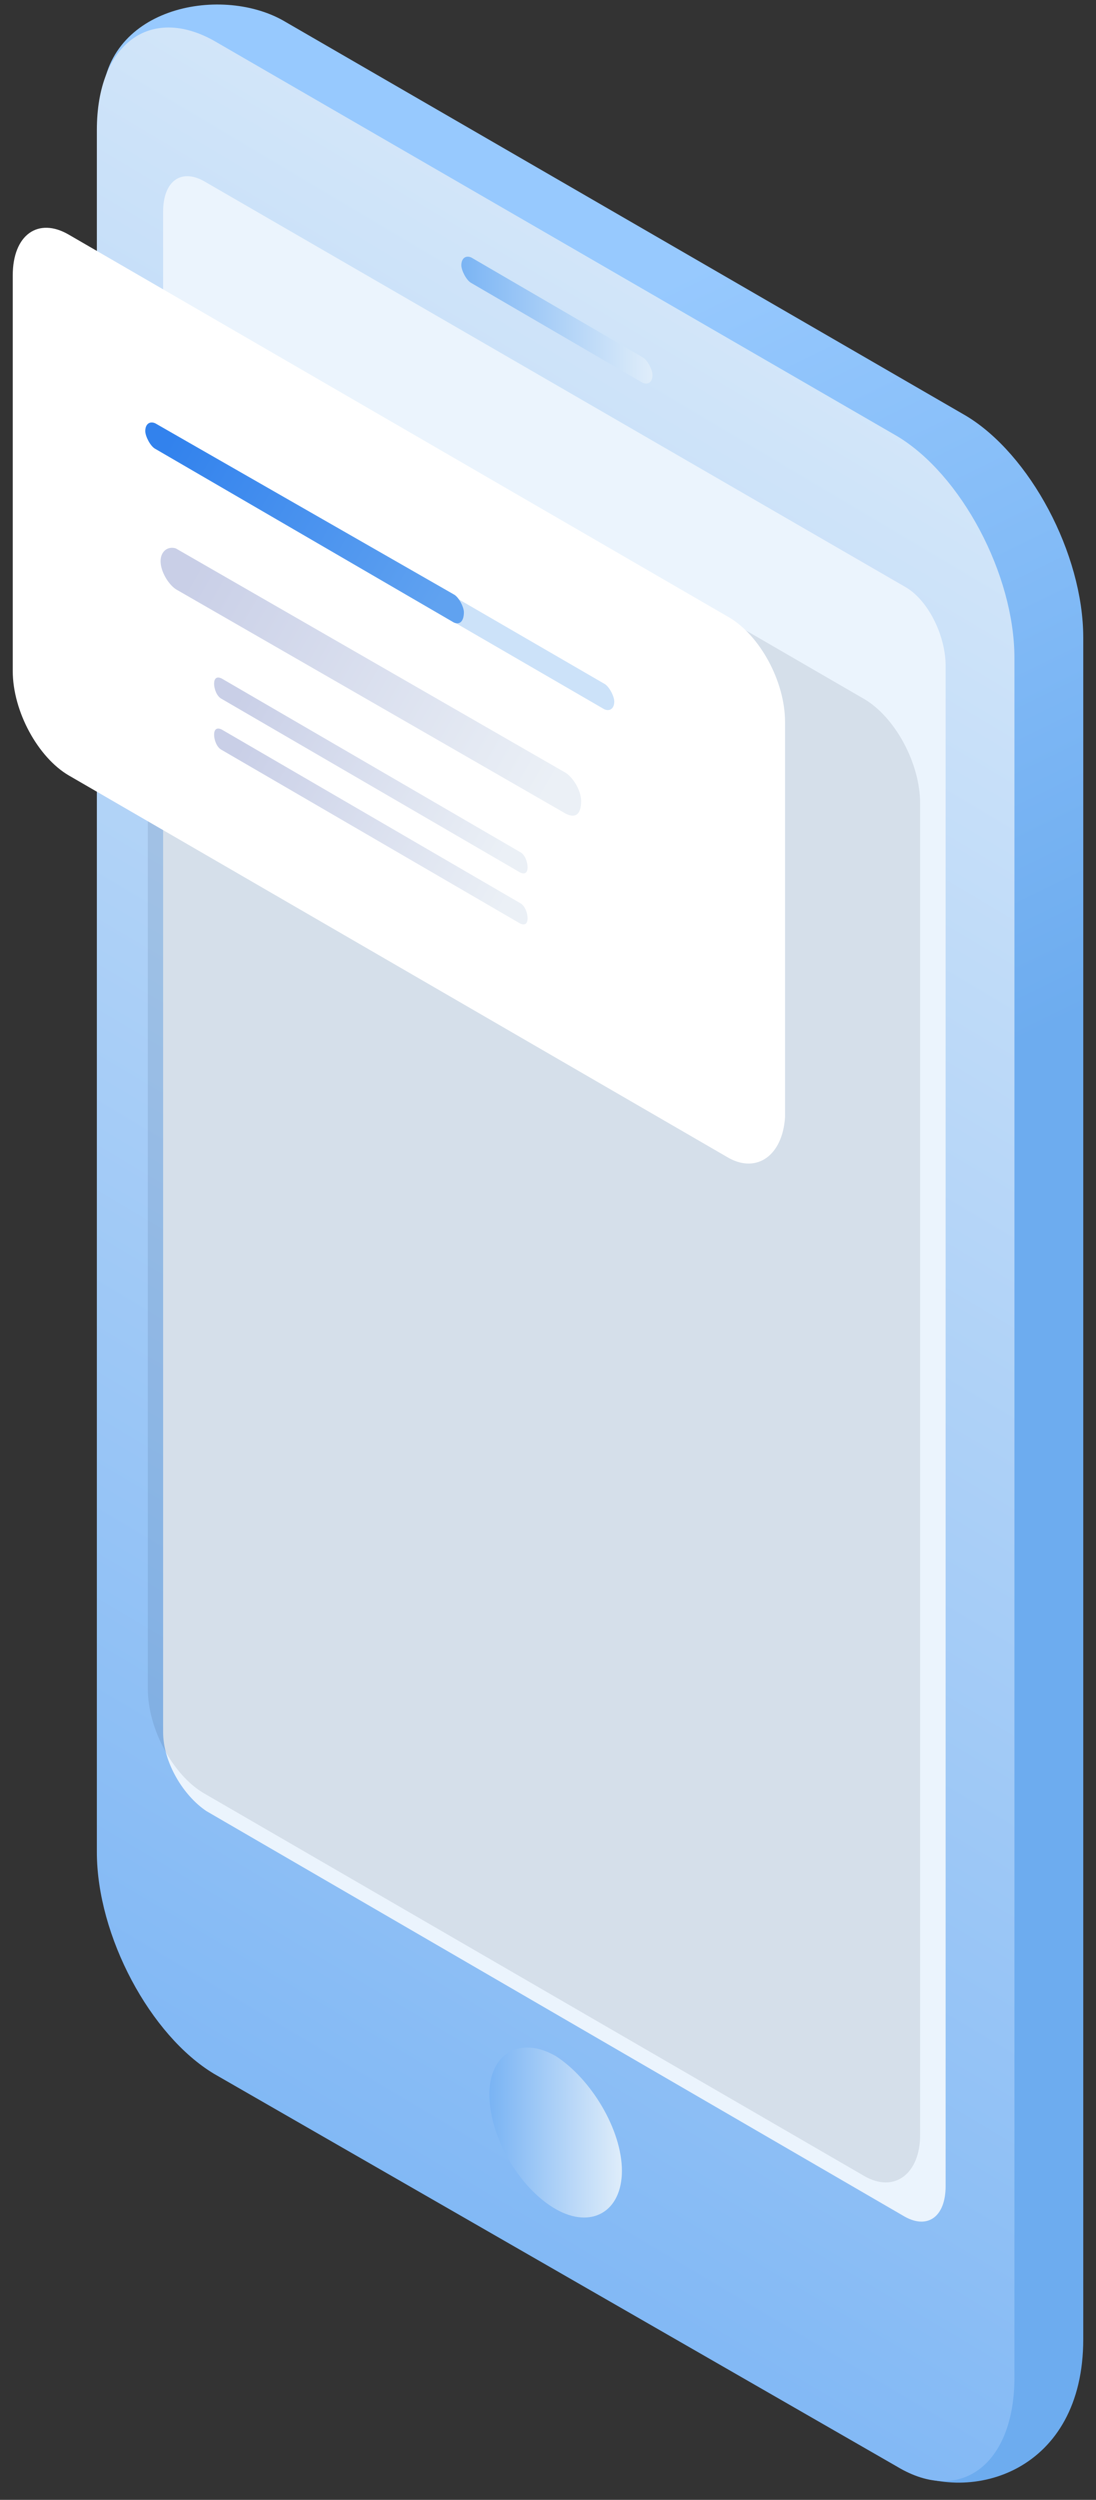
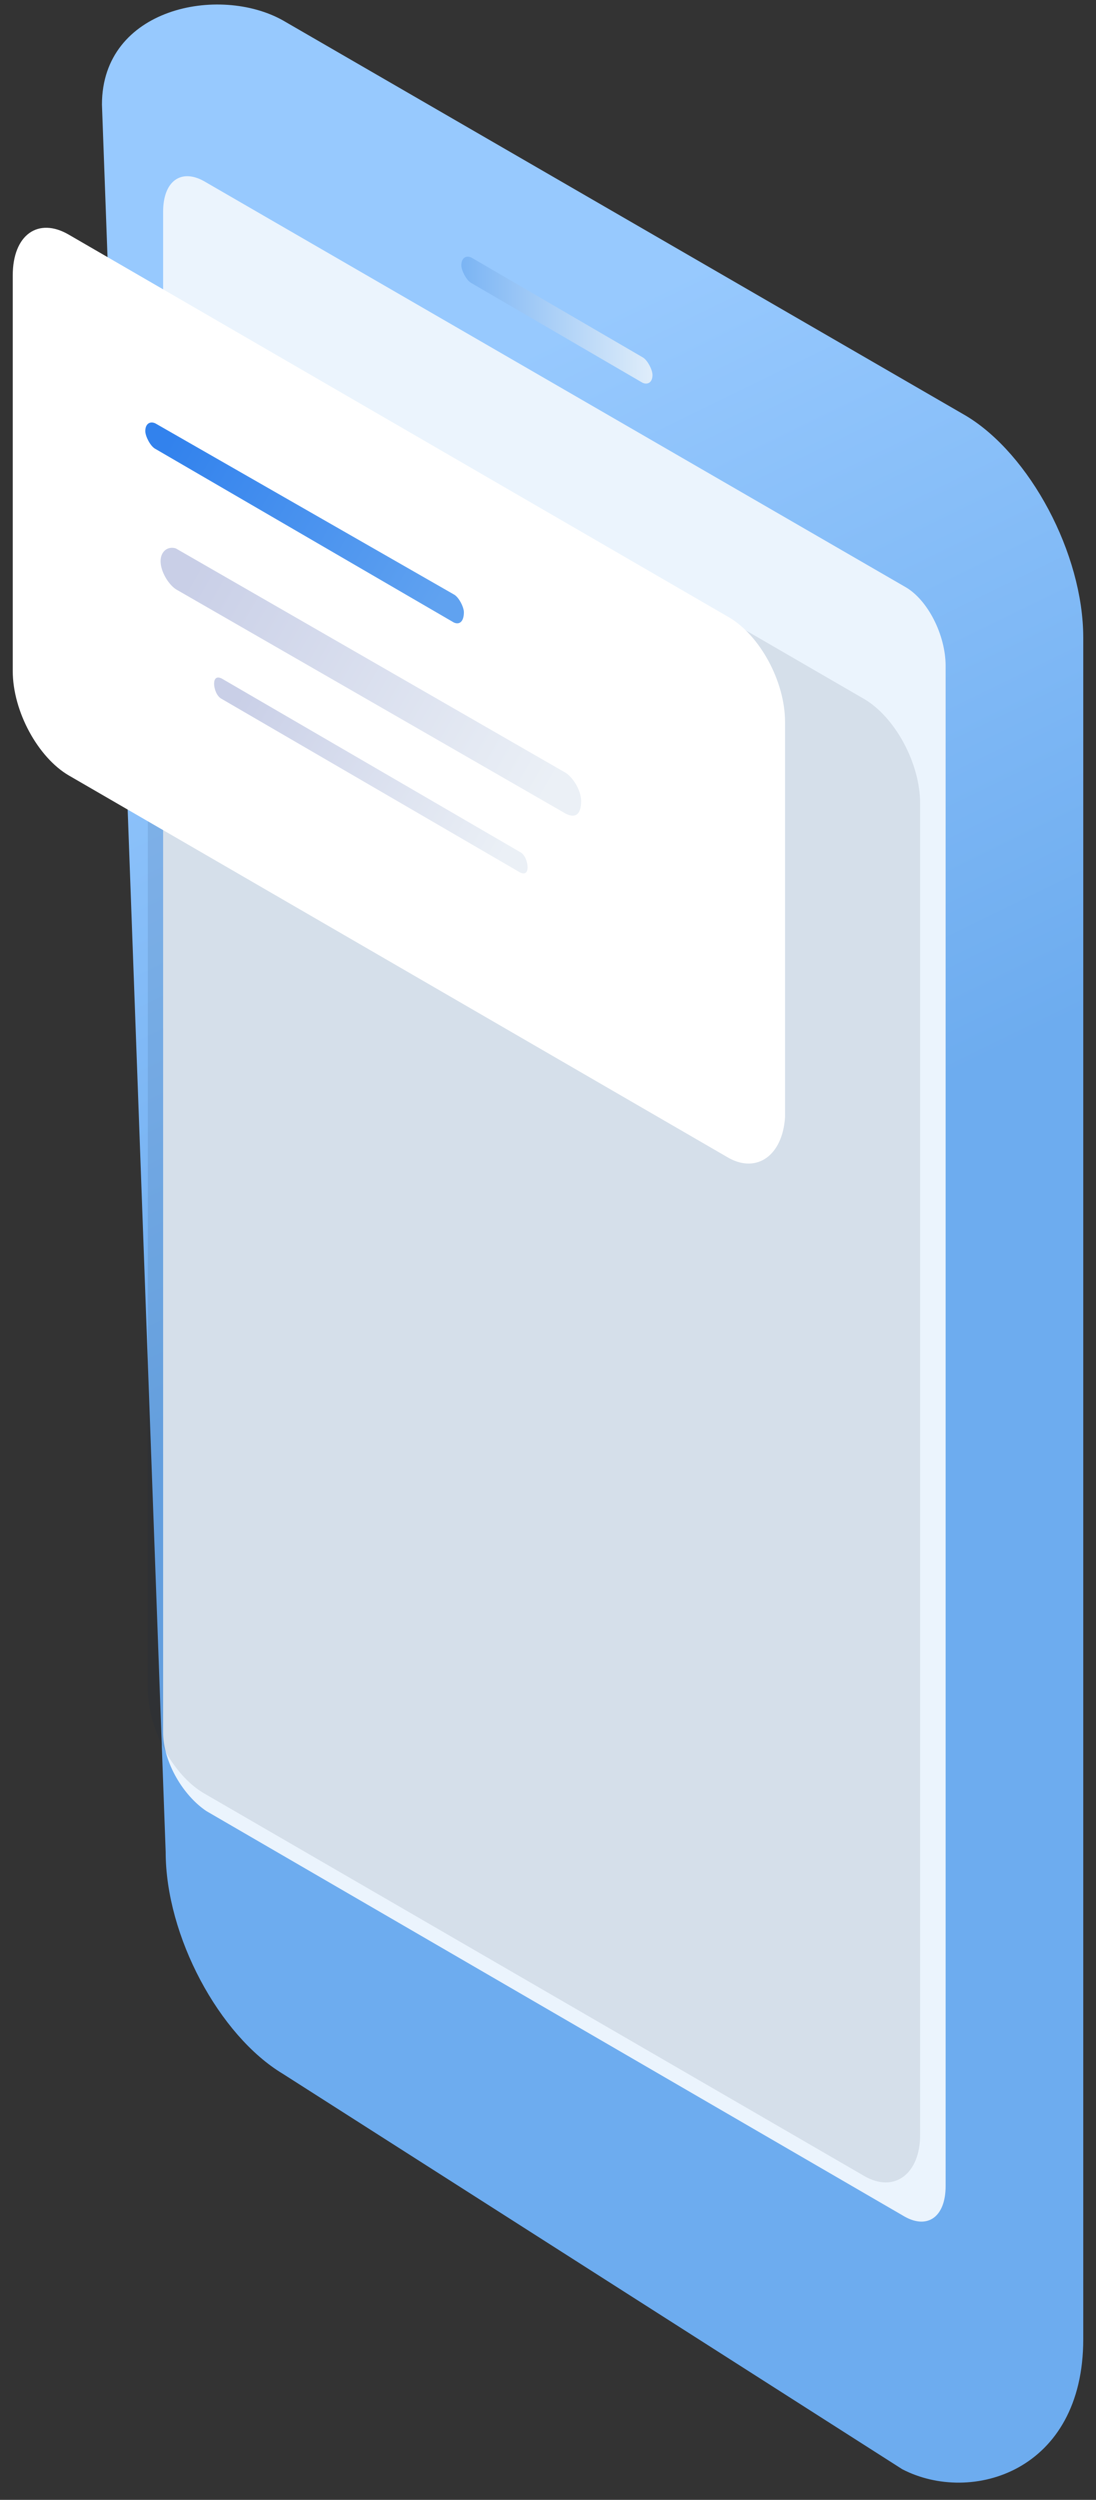
<svg xmlns="http://www.w3.org/2000/svg" version="1.1" id="Layer_1" x="0px" y="0px" viewBox="0 0 43 98" style="enable-background:new 0 0 43 98;" xml:space="preserve">
  <rect x="0" y="0" width="43" height="98" fill="#333333" stroke="none" />
  <style type="text/css">
	.st0{fill-rule:evenodd;clip-rule:evenodd;fill:url(#SVGID_1_);}
	.st1{fill-rule:evenodd;clip-rule:evenodd;fill:url(#SVGID_00000132080003697585008170000008589307112375031964_);}
	.st2{fill-rule:evenodd;clip-rule:evenodd;fill:#EBF4FD;}
	.st3{fill-rule:evenodd;clip-rule:evenodd;fill:url(#SVGID_00000122691164965720384090000003907838678137764497_);}
	.st4{fill-rule:evenodd;clip-rule:evenodd;fill:url(#SVGID_00000130642071991836354300000012761721781458331307_);}
	.st5{opacity:0.1;fill:#0C223D;enable-background:new    ;}
	.st6{fill:#FFFFFF;}
	.st7{fill-rule:evenodd;clip-rule:evenodd;fill:#CCE2F9;}
	.st8{fill-rule:evenodd;clip-rule:evenodd;fill:url(#SVGID_00000060747357774697683110000013344102661134875279_);}
	.st9{fill:url(#SVGID_00000142880774854875397480000001955679648158066595_);}
	.st10{fill:url(#SVGID_00000178186864650867840750000005900509949208374959_);}
	.st11{fill:url(#SVGID_00000076562271910099861360000004617710407892490417_);}
</style>
  <linearGradient id="SVGID_1_" gradientUnits="userSpaceOnUse" x1="24.45" y1="51.394" x2="9.968" y2="81.081" gradientTransform="matrix(1 0 0 -1 0 100)">
    <stop offset="0" style="stop-color:#6DACEF" />
    <stop offset="1" style="stop-color:#97C9FE" />
  </linearGradient>
  <path class="st0" d="M35.4,96.8L11.1,81.3c-2.5-1.5-4.6-5.4-4.6-8.7L4,4.1c0-3.8,4.6-4.7,7.1-3.3l26.8,15.5c2.5,1.5,4.6,5.4,4.6,8.7  v66.7C42.5,96.9,38.1,98.2,35.4,96.8z" />
  <linearGradient id="SVGID_00000173869938254044737390000007146052355868926141_" gradientUnits="userSpaceOnUse" x1="0.663" y1="15.251" x2="44.983" y2="89.753" gradientTransform="matrix(1 0 0 -1 0 100)">
    <stop offset="0" style="stop-color:#7AB4F4" />
    <stop offset="0.951" style="stop-color:#DAEAFA" />
    <stop offset="1" style="stop-color:#DFEDFA" />
  </linearGradient>
-   <path style="fill-rule:evenodd;clip-rule:evenodd;fill:url(#SVGID_00000173869938254044737390000007146052355868926141_);" d="  M35.2,96.7L8.4,81.3c-2.5-1.5-4.6-5.4-4.6-8.7V5.1c0-3.4,2.1-4.9,4.6-3.5l26.8,15.5c2.5,1.5,4.6,5.4,4.6,8.7v67.4  C39.8,96.6,37.7,98.2,35.2,96.7z" />
  <path class="st2" d="M6.4,67.9V8.3c0-1.2,0.7-1.7,1.6-1.2l27.5,15.9c0.9,0.5,1.6,1.9,1.6,3.1v59.6c0,1.2-0.7,1.7-1.6,1.2L8.1,71  C7.2,70.4,6.4,69.1,6.4,67.9z" />
  <linearGradient id="SVGID_00000048493175945350676430000008560583295715952259_" gradientUnits="userSpaceOnUse" x1="18.068" y1="87.435" x2="25.567" y2="87.435" gradientTransform="matrix(1 0 0 -1 0 100)">
    <stop offset="0" style="stop-color:#7AB4F4" />
    <stop offset="1" style="stop-color:#DFEDFA" />
  </linearGradient>
  <path style="fill-rule:evenodd;clip-rule:evenodd;fill:url(#SVGID_00000048493175945350676430000008560583295715952259_);" d="  M25.2,15l-6.7-3.9c-0.2-0.1-0.4-0.5-0.4-0.7c0-0.3,0.2-0.4,0.4-0.3l6.7,3.9c0.2,0.1,0.4,0.5,0.4,0.7C25.6,15,25.4,15.1,25.2,15z" />
  <linearGradient id="SVGID_00000018200191773707928720000003767982103437730736_" gradientUnits="userSpaceOnUse" x1="19.235" y1="16.347" x2="24.407" y2="16.347" gradientTransform="matrix(1 0 0 -1 0 100)">
    <stop offset="0" style="stop-color:#7AB4F4" />
    <stop offset="1" style="stop-color:#DFEDFA" />
  </linearGradient>
-   <path style="fill-rule:evenodd;clip-rule:evenodd;fill:url(#SVGID_00000018200191773707928720000003767982103437730736_);" d="  M24.4,85.1c0,1.6-1.2,2.3-2.6,1.5c-1.4-0.8-2.6-2.8-2.6-4.5c0-1.6,1.2-2.3,2.6-1.5C23.2,81.5,24.4,83.5,24.4,85.1z" />
  <path class="st5" d="M33.9,85.3L8,70.3c-1.2-0.7-2.2-2.5-2.2-4.1V14c0-1.6,1-2.3,2.2-1.6l25.9,15c1.2,0.7,2.2,2.5,2.2,4.1v52.2  C36.1,85.2,35.1,86,33.9,85.3z" />
  <path class="st6" d="M28.6,45.4l-25.9-15c-1.2-0.7-2.2-2.5-2.2-4.1V10.8c0-1.6,1-2.3,2.2-1.6l25.9,15c1.2,0.7,2.2,2.5,2.2,4.1v15.5  C30.7,45.3,29.7,46,28.6,45.4z" />
-   <path class="st7" d="M23.7,27.8L6.1,17.6c-0.2-0.1-0.4-0.5-0.4-0.7c0-0.3,0.2-0.4,0.4-0.3l17.6,10.2c0.2,0.1,0.4,0.5,0.4,0.7  C24.1,27.8,23.9,27.9,23.7,27.8z" />
  <linearGradient id="SVGID_00000049944126715764137010000005315775126759218056_" gradientUnits="userSpaceOnUse" x1="6.597" y1="82.6" x2="17.262" y2="76.442" gradientTransform="matrix(1 0 0 -1 0 100)">
    <stop offset="0" style="stop-color:#3282ED" />
    <stop offset="1" style="stop-color:#60A2F0" />
  </linearGradient>
  <path style="fill-rule:evenodd;clip-rule:evenodd;fill:url(#SVGID_00000049944126715764137010000005315775126759218056_);" d="  M17.8,24.4L6.1,17.6c-0.2-0.1-0.4-0.5-0.4-0.7c0-0.3,0.2-0.4,0.4-0.3l11.7,6.7c0.2,0.1,0.4,0.5,0.4,0.7C18.2,24.4,18,24.5,17.8,24.4  z" />
  <linearGradient id="SVGID_00000070824039261247373390000016627387029115326378_" gradientUnits="userSpaceOnUse" x1="7.455" y1="77.431" x2="21.686" y2="69.215" gradientTransform="matrix(1 0 0 -1 0 100)">
    <stop offset="0" style="stop-color:#C9CFE7" />
    <stop offset="1" style="stop-color:#EBF0F6" />
  </linearGradient>
  <path style="fill:url(#SVGID_00000070824039261247373390000016627387029115326378_);" d="M22.2,31.9L6.9,23.1  c-0.3-0.2-0.6-0.7-0.6-1.1s0.3-0.6,0.6-0.5l15.3,8.8c0.3,0.2,0.6,0.7,0.6,1.1C22.8,31.9,22.6,32.1,22.2,31.9z" />
  <linearGradient id="SVGID_00000035509496533435406530000006673442100236518048_" gradientUnits="userSpaceOnUse" x1="9.313" y1="72.65" x2="19.824" y2="66.582" gradientTransform="matrix(1 0 0 -1 0 100)">
    <stop offset="0" style="stop-color:#C9CFE7" />
    <stop offset="1" style="stop-color:#EBF0F6" />
  </linearGradient>
  <path style="fill:url(#SVGID_00000035509496533435406530000006673442100236518048_);" d="M20.4,34.2L8.7,27.4  c-0.2-0.1-0.3-0.4-0.3-0.6c0-0.2,0.1-0.3,0.3-0.2l11.7,6.8c0.2,0.1,0.3,0.4,0.3,0.6C20.7,34.2,20.6,34.3,20.4,34.2z" />
  <linearGradient id="SVGID_00000027602025770630816790000003015112686663443875_" gradientUnits="userSpaceOnUse" x1="9.314" y1="70.611" x2="19.826" y2="64.541" gradientTransform="matrix(1 0 0 -1 0 100)">
    <stop offset="0" style="stop-color:#C9CFE7" />
    <stop offset="1" style="stop-color:#EBF0F6" />
  </linearGradient>
-   <path style="fill:url(#SVGID_00000027602025770630816790000003015112686663443875_);" d="M20.4,36.2L8.7,29.4  c-0.2-0.1-0.3-0.4-0.3-0.6c0-0.2,0.1-0.3,0.3-0.2l11.7,6.8c0.2,0.1,0.3,0.4,0.3,0.6C20.7,36.2,20.6,36.3,20.4,36.2z" />
</svg>